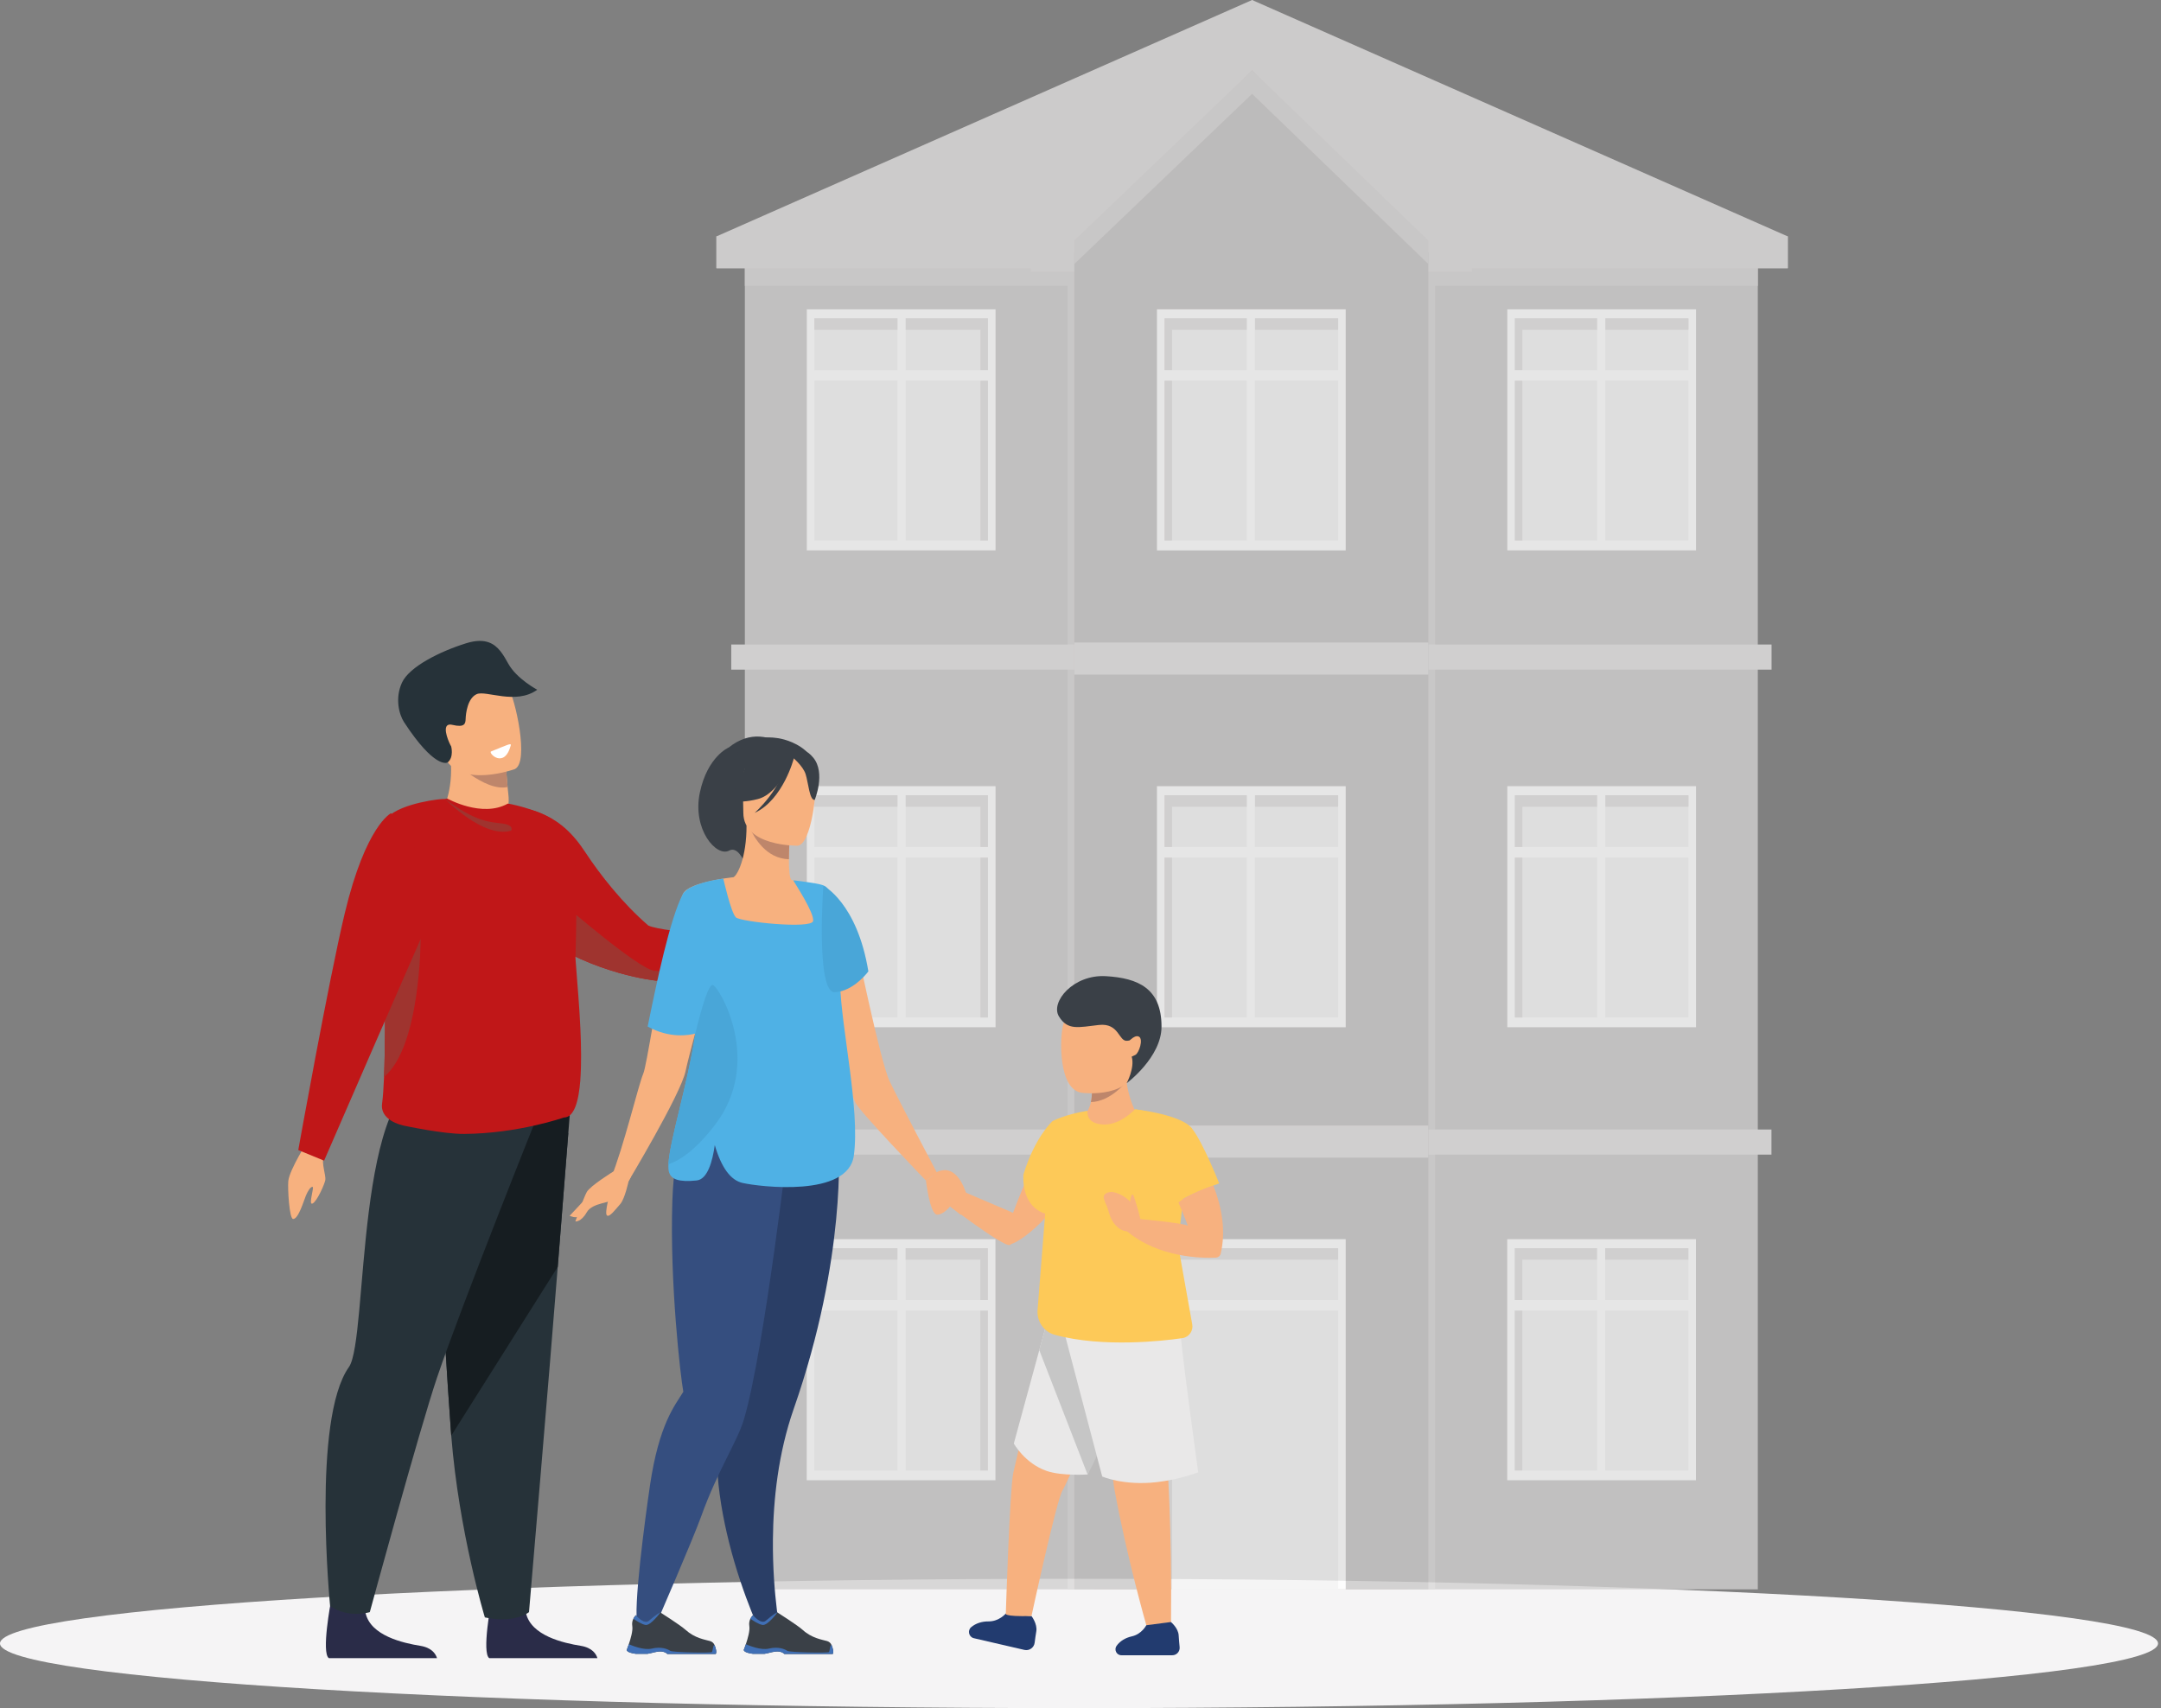
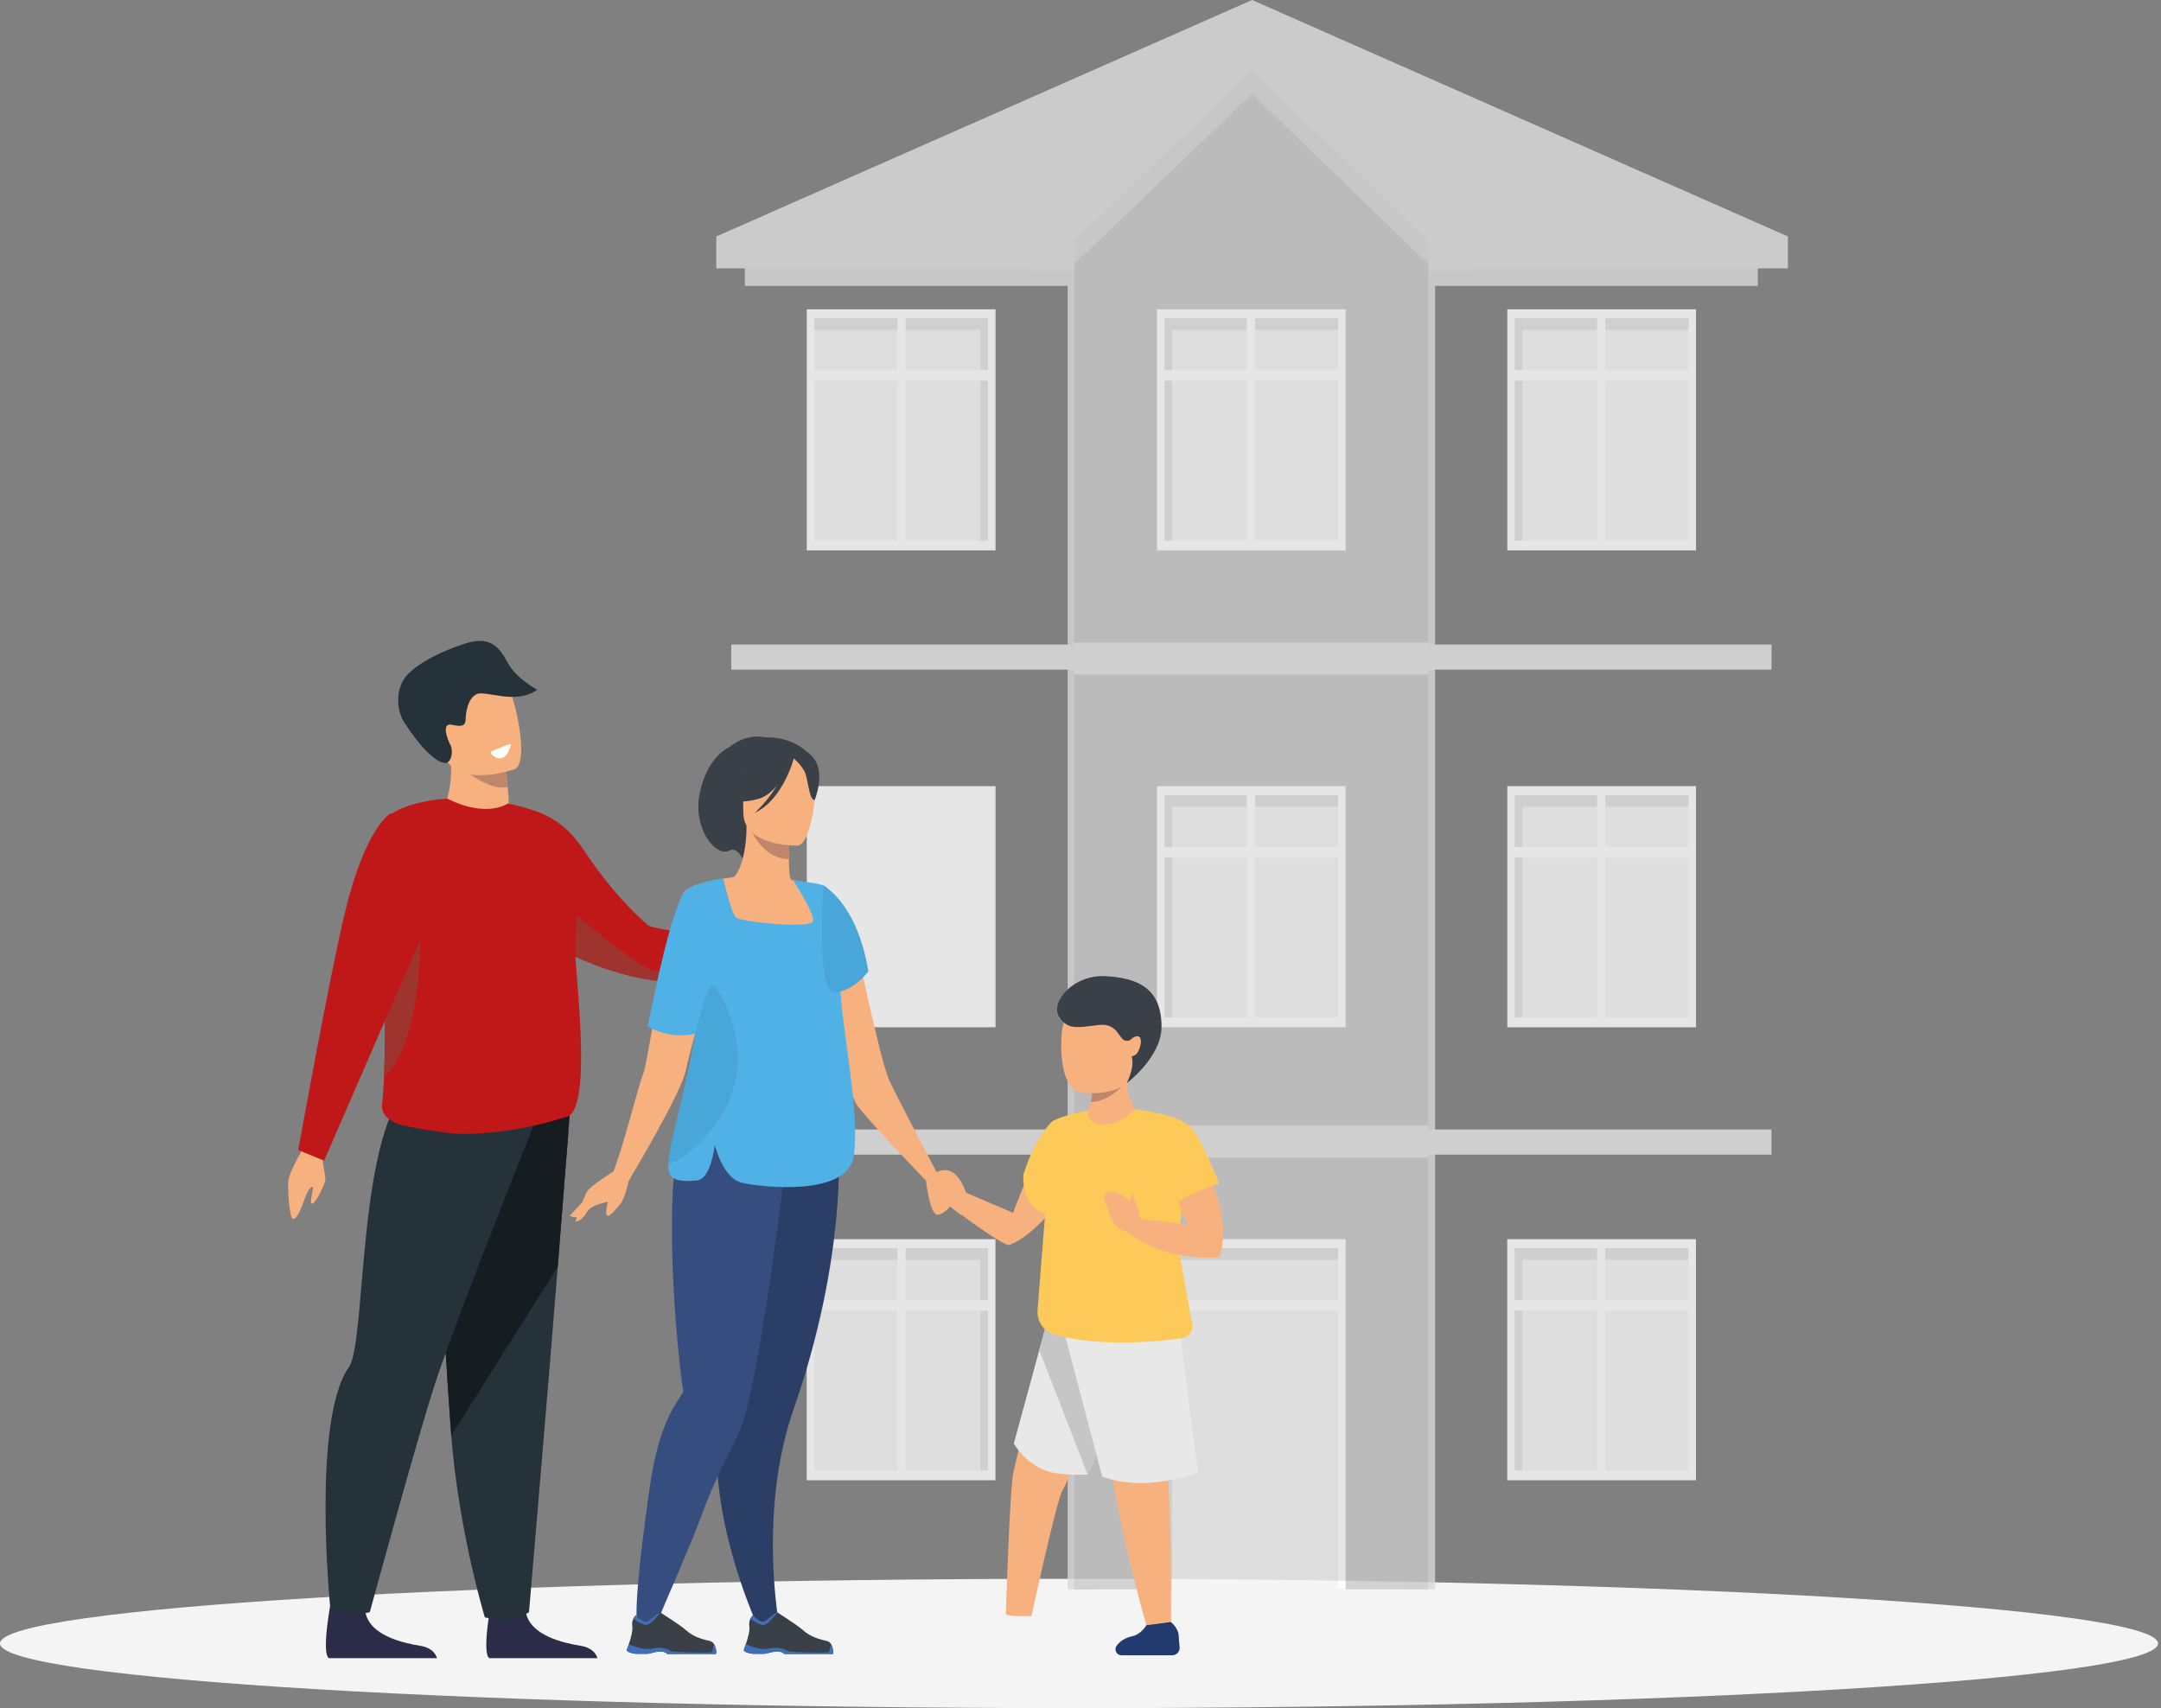
<svg xmlns="http://www.w3.org/2000/svg" width="692" height="547" viewBox="0 0 692 547" fill="none">
  <rect x="0" y="0" width="692" height="547" fill="#808080" stroke="none" />
  <path d="M691.046 526.287C691.046 537.721 536.348 546.999 345.523 546.999C154.699 546.999 0 537.721 0 526.287C0 514.852 154.699 505.574 345.523 505.574C536.348 505.574 691.046 514.852 691.046 526.287Z" fill="#F5F4F5" />
  <g opacity="0.8">
-     <path d="M562.893 83.561H238.518V508.959H562.893V83.561Z" fill="#D1CFCF" />
    <path d="M562.893 83.561H238.518V91.544H562.893V83.561Z" fill="#DAD8D8" />
    <path d="M459.559 87.463H450.841V508.965H459.559V87.463Z" fill="#DAD8D8" />
    <path d="M350.623 87.086H341.897V508.959H350.623V87.086Z" fill="#DAD8D8" />
    <path fill-rule="evenodd" clip-rule="evenodd" d="M572.484 85.888V75.708L400.949 0L229.414 75.708V85.888H572.484Z" fill="#DFDDDD" />
    <path d="M572.49 75.709H229.414V85.888H572.49V75.709Z" fill="#DFDDDD" />
    <path fill-rule="evenodd" clip-rule="evenodd" d="M471.334 87.026V68.697L400.99 0L330.077 68.651V87.026H471.334Z" fill="#DFDDDD" />
    <path fill-rule="evenodd" clip-rule="evenodd" d="M457.383 508.958H344.027V80.828L400.95 22.516L457.383 80.828V508.958Z" fill="#CBC9C9" />
    <path d="M543.106 99.051H482.671V176.254H543.106V99.051Z" fill="white" />
    <path d="M540.685 101.941H485.086V173.119H540.685V101.941Z" fill="#F5F5F5" />
    <path fill-rule="evenodd" clip-rule="evenodd" d="M487.5 105.633H540.685V101.949H485.086V173.12H487.5V105.633Z" fill="#E4E2E2" />
    <path d="M514.053 100.381H511.454V174.594H514.053V100.381Z" fill="white" />
    <path d="M542.888 118.531H483.709V121.905H542.888V118.531Z" fill="white" />
    <path d="M430.922 99.051H370.487V176.254H430.922V99.051Z" fill="white" />
    <path d="M428.509 101.941H372.909V173.119H428.509V101.941Z" fill="#F5F5F5" />
    <path fill-rule="evenodd" clip-rule="evenodd" d="M375.317 105.633H428.502V101.949H372.909V173.12H375.317V105.633Z" fill="#E4E2E2" />
    <path d="M401.863 100.381H399.263V174.594H401.863V100.381Z" fill="white" />
    <path d="M430.704 118.531H371.525V121.905H430.704V118.531Z" fill="white" />
    <path d="M430.922 251.758H370.487V328.961H430.922V251.758Z" fill="white" />
    <path d="M428.509 254.654H372.909V325.825H428.509V254.654Z" fill="#F5F5F5" />
    <path fill-rule="evenodd" clip-rule="evenodd" d="M375.317 258.339H428.502V254.654H372.909V325.832H375.317V258.339Z" fill="#E4E2E2" />
    <path d="M401.863 253.086H399.263V327.299H401.863V253.086Z" fill="white" />
    <path d="M430.704 271.244H371.525V274.618H430.704V271.244Z" fill="white" />
    <path d="M430.922 396.824H370.487V508.958H430.922V396.824Z" fill="white" />
    <path d="M428.509 399.721H372.909V508.957H428.509V399.721Z" fill="#F5F5F5" />
    <path fill-rule="evenodd" clip-rule="evenodd" d="M375.317 403.405H428.502V399.721H372.909V508.957H375.317V403.405Z" fill="#E4E2E2" />
    <path d="M430.704 416.305H371.525V419.678H430.704V416.305Z" fill="white" />
    <path d="M318.792 99.051H258.356V176.254H318.792V99.051Z" fill="white" />
    <path d="M316.37 101.941H260.771V173.119H316.37V101.941Z" fill="#F5F5F5" />
    <path fill-rule="evenodd" clip-rule="evenodd" d="M313.961 105.633H260.776V101.949H316.376V173.12H313.961V105.633Z" fill="#E4E2E2" />
    <path d="M290.014 100.381H287.415V174.594H290.014V100.381Z" fill="white" />
    <path d="M317.744 118.531H258.566V121.905H317.744V118.531Z" fill="white" />
    <path d="M543.106 251.758H482.671V328.961H543.106V251.758Z" fill="white" />
    <path d="M540.685 254.654H485.086V325.832H540.685V254.654Z" fill="#F5F5F5" />
    <path fill-rule="evenodd" clip-rule="evenodd" d="M487.5 258.339H540.685V254.654H485.086V325.832H487.5V258.339Z" fill="#E4E2E2" />
    <path d="M514.053 253.092H511.454V327.299H514.053V253.092Z" fill="white" />
    <path d="M542.894 271.244H483.709V274.618H542.894V271.244Z" fill="white" />
    <path d="M318.792 251.758H258.356V328.961H318.792V251.758Z" fill="white" />
-     <path d="M316.37 254.654H260.771V325.832H316.37V254.654Z" fill="#F5F5F5" />
-     <path fill-rule="evenodd" clip-rule="evenodd" d="M313.961 258.339H260.776V254.654H316.376V325.832H313.961V258.339Z" fill="#E4E2E2" />
    <path d="M290.014 253.092H287.415V327.299H290.014V253.092Z" fill="white" />
    <path d="M317.751 271.244H258.566V274.618H317.751V271.244Z" fill="white" />
    <path d="M543.081 396.824H482.646V474.027H543.081V396.824Z" fill="white" />
    <path d="M540.66 399.721H485.06V470.898H540.66V399.721Z" fill="#F5F5F5" />
    <path fill-rule="evenodd" clip-rule="evenodd" d="M487.475 403.405H540.66V399.721H485.06V470.898H487.475V403.405Z" fill="#E4E2E2" />
    <path d="M514.021 398.158H511.421V472.365H514.021V398.158Z" fill="white" />
    <path d="M542.868 416.312H483.684V419.686H542.868V416.312Z" fill="white" />
    <path d="M318.765 396.824H258.33V474.027H318.765V396.824Z" fill="white" />
    <path d="M316.343 399.721H260.743V470.898H316.343V399.721Z" fill="#F5F5F5" />
    <path fill-rule="evenodd" clip-rule="evenodd" d="M313.928 403.405H260.743V399.721H316.343V470.898H313.928V403.405Z" fill="#E4E2E2" />
    <path d="M289.989 398.158H287.39V472.365H289.989V398.158Z" fill="white" />
    <path d="M317.725 416.312H258.54V419.686H317.725V416.312Z" fill="white" />
    <path fill-rule="evenodd" clip-rule="evenodd" d="M400.95 22.516L344.027 76.992V84.532L400.95 30.049L457.383 84.532V76.992L400.95 22.516Z" fill="#DAD8D8" />
    <path d="M567.291 206.395H457.435V214.444H567.291V206.395Z" fill="#E4E2E2" />
    <path d="M344.02 206.395H234.164V214.444H344.02V206.395Z" fill="#E4E2E2" />
    <path fill-rule="evenodd" clip-rule="evenodd" d="M343.994 369.751H234.138V361.701H343.994V369.751ZM457.409 369.751H567.265V361.701H457.409V369.751Z" fill="#E4E2E2" />
    <path d="M457.383 205.762H344.027V216.034H457.383V205.762Z" fill="#E4E2E2" />
    <path d="M457.35 360.434H343.994V370.706H457.35V360.434Z" fill="#E4E2E2" />
  </g>
  <g clip-path="url(#clip0_580_2750)">
    <path fill-rule="evenodd" clip-rule="evenodd" d="M242.912 303.161C242.912 303.161 246.118 299.261 247.85 298.711C249.573 298.162 252.916 295.576 253.353 296.641C253.791 297.706 251.107 299.356 251.244 300.575C251.39 301.795 259.766 303.753 259.714 305.05C259.663 306.339 257.743 309.465 254.545 309.104C251.347 308.743 243.238 306.82 241.575 307.653C239.911 308.486 242.903 303.169 242.903 303.169L242.912 303.161Z" fill="#F7B17F" />
    <path fill-rule="evenodd" clip-rule="evenodd" d="M156.474 284.178C161.206 290.551 166.744 295.576 172.436 299.544C190.533 312.153 210.156 314.034 210.156 314.034C214.862 312.522 229.307 310.951 237.845 309.568C241.566 308.967 244.164 308.408 244.344 307.901L244.129 300.455C244.129 300.455 212.788 298.797 207.601 296.383C199.414 289.323 192.188 280.15 187.473 272.978C183.495 266.923 179.037 262.456 171.699 259.837C161.077 256.049 141.772 264.397 156.465 284.178H156.474Z" fill="#C01718" />
    <path fill-rule="evenodd" clip-rule="evenodd" d="M170.842 294.855L172.436 299.545C190.533 312.154 210.156 314.035 210.156 314.035C213.936 314.035 229.307 310.951 237.846 309.568C237.511 309.594 214.597 311.389 209.539 310.865C204.438 310.333 180.692 289.719 180.692 289.719L170.842 294.855Z" fill="#9F342F" />
    <path fill-rule="evenodd" clip-rule="evenodd" d="M191.305 530.997H156.671C154.194 529.313 157.34 512.822 157.34 512.822C157.34 512.822 166.795 509.232 168.424 516.533C170.062 523.833 180.46 526.153 185.972 527.046C189.736 527.664 190.927 529.734 191.305 530.988V530.997Z" fill="#2A2C48" />
    <path fill-rule="evenodd" clip-rule="evenodd" d="M139.938 530.997H105.305C102.827 529.313 105.973 512.822 105.973 512.822C105.973 512.822 115.429 509.232 117.058 516.533C118.695 523.833 129.094 526.153 134.606 527.046C138.369 527.664 139.561 529.734 139.938 530.988V530.997Z" fill="#2A2C48" />
    <path fill-rule="evenodd" clip-rule="evenodd" d="M181.986 362.837C181.986 362.837 180.426 382.291 178.6 405.688C176.114 437.459 169.401 516.248 169.401 516.248C169.401 516.248 165.004 520.01 155.265 517.948C155.265 517.948 146.975 490.772 144.498 459.748C144.455 459.241 144.421 458.726 144.386 458.219C142.08 426.646 138.497 360.148 138.497 360.148L181.995 362.845L181.986 362.837Z" fill="#263239" />
    <path fill-rule="evenodd" clip-rule="evenodd" d="M182.518 356.113C182.518 356.113 180.426 382.293 178.6 405.69L144.498 459.75C144.455 459.243 144.421 458.728 144.386 458.221C142.08 426.647 138.497 360.15 138.497 360.15L182.526 356.122L182.518 356.113Z" fill="#161D21" />
    <path fill-rule="evenodd" clip-rule="evenodd" d="M172.573 356.113C172.573 356.113 147.841 417.791 139.937 441.179C134.305 457.834 118.42 516.257 118.42 516.257C118.42 516.257 111.511 518.362 105.707 514.29C105.707 514.29 99.8 454.596 111.733 437.77C118.069 428.837 113.311 344.947 138.986 344.225C164.661 343.504 172.573 356.113 172.573 356.113Z" fill="#263239" />
    <path fill-rule="evenodd" clip-rule="evenodd" d="M161.532 265.179C157.76 267.172 154.074 267.292 150.876 266.614C147.953 265.995 145.441 264.707 143.658 263.565C141.823 262.388 140.743 261.366 140.743 261.366C140.743 261.366 140.872 261.177 141.086 260.816C142.201 258.901 145.587 252.029 144.078 240.992C144.061 240.846 145.15 241.053 146.795 241.439C151.708 242.607 161.566 245.407 162.003 245.527H162.02C162.02 245.527 162.14 247.847 162.543 252.012C162.578 252.382 162.612 252.76 162.655 253.163C162.706 253.653 162.758 254.168 162.818 254.701C163.272 259.03 161.523 265.171 161.523 265.171L161.532 265.179Z" fill="#F7B17F" />
    <path fill-rule="evenodd" clip-rule="evenodd" d="M162.553 252.021C155.223 253.705 144.293 242.865 144.293 242.865C145.09 242.273 145.93 241.8 146.796 241.439C151.708 242.608 161.567 245.408 162.004 245.528H162.021C162.021 245.528 162.141 247.847 162.544 252.013L162.553 252.021Z" fill="#BE866B" />
    <path fill-rule="evenodd" clip-rule="evenodd" d="M164.807 246.308C164.807 246.308 161.687 247.433 157.718 247.966C151.905 248.748 144.276 248.292 141.875 241.249C137.838 229.396 132.668 222.293 144.567 217.457C150.937 214.863 155.009 214.726 157.769 215.714C160.169 216.564 161.592 218.273 162.664 219.957C164.97 223.581 169.616 244.238 164.807 246.308Z" fill="#F7B17F" />
    <path fill-rule="evenodd" clip-rule="evenodd" d="M172.025 220.885C165.141 225.841 155.608 220.971 152.651 222.285C149.693 223.599 149.162 228.572 149.11 230.152C149.059 231.733 148.853 233.064 144.832 232.119C144.172 231.965 143.701 232.008 143.375 232.205C141.712 233.193 143.838 237.994 144.481 239.033C144.481 239.033 145.407 242.478 143.358 244.144C143.109 244.342 139.08 246.111 129.367 231.226C127.841 228.89 126.384 223.625 128.741 218.557C131.099 213.489 140.932 208.585 149.282 205.991C152.411 205.02 154.725 205.055 156.543 205.716C159.569 206.824 161.18 209.684 162.783 212.562C165.467 217.397 172.033 220.876 172.033 220.876L172.025 220.885Z" fill="#263239" />
    <path fill-rule="evenodd" clip-rule="evenodd" d="M185.852 345.728C185.321 352.797 183.829 357.864 180.555 357.864C180.555 357.864 166.024 362.984 148.656 363.121C145.261 363.147 140.452 362.485 136.466 361.815C132.393 361.128 129.17 360.433 129.17 360.433C125.681 359.625 121.823 357.461 122.346 353.475C122.638 351.216 122.844 348.279 122.981 344.86C123.367 335.619 123.298 322.889 123.349 310.701C123.384 303.212 123.452 295.937 123.701 289.804C123.701 289.804 120.272 265.694 124.078 261.735C128.536 257.105 141.626 255.688 142.449 255.86C142.698 255.808 142.946 255.748 143.195 255.705C143.195 255.705 154.348 262.001 162.629 257.337C162.629 257.337 162.706 257.354 162.861 257.371C164.875 257.689 174.948 260.025 178.429 263.71C179.629 264.981 184.421 272.763 184.549 281.309C184.729 293.222 184.267 306.768 184.267 306.768C184.387 308.7 184.601 311.2 184.824 314.051C185.064 317.092 185.338 320.51 185.561 324.092C185.672 325.896 185.784 327.734 185.861 329.572C186.118 335.241 186.195 340.952 185.835 345.737L185.852 345.728Z" fill="#C01718" />
-     <path fill-rule="evenodd" clip-rule="evenodd" d="M142.518 255.859C142.518 255.859 154.854 268.614 163.683 266.003C163.683 266.003 164.858 264.277 160.889 263.727C156.911 263.177 152.625 263.401 142.526 255.859H142.518Z" fill="#9F342F" />
    <path fill-rule="evenodd" clip-rule="evenodd" d="M134.691 300.678C134.691 300.678 134.717 335.163 122.981 344.852C123.367 335.61 123.298 322.881 123.35 310.693L134.691 300.686V300.678Z" fill="#9F342F" />
    <path fill-rule="evenodd" clip-rule="evenodd" d="M98.626 365.242C98.626 365.242 92.651 374.639 92.317 378.238C92.094 380.677 92.642 390.323 93.86 390.357C95.583 390.408 97.297 384.405 97.966 382.85C98.635 381.295 99.406 380.067 100.075 380.067C100.744 380.067 98.635 386.071 100.075 385.41C101.515 384.74 103.958 379.182 104.181 377.851C104.404 376.511 102.878 372.242 103.624 370.559C104.37 368.875 98.635 365.242 98.635 365.242H98.626Z" fill="#F7B17F" />
    <path fill-rule="evenodd" clip-rule="evenodd" d="M125.227 260.412C125.227 260.412 117.152 264.234 110.388 292.518C105.278 313.837 95.514 368.283 95.514 368.283L103.778 371.685C103.778 371.685 134.031 302.104 138.352 292.312C142.681 282.529 125.218 260.412 125.218 260.412H125.227Z" fill="#C01718" />
    <path fill-rule="evenodd" clip-rule="evenodd" d="M273.834 300.678C273.834 300.678 281.824 339.793 284.859 346.192C287.893 352.582 300.049 375.592 300.049 375.592L296.5 378.057C296.5 378.057 274.589 355.33 273.826 352.891C273.063 350.452 258.721 319.986 258.721 319.986L273.826 300.678H273.834Z" fill="#F7B17F" />
    <path fill-rule="evenodd" clip-rule="evenodd" d="M259.698 246.826C259.698 246.826 247.13 228.359 233.371 239.362C233.371 239.362 226.573 242.187 224.113 253.783C221.601 265.61 229.454 274.603 233.517 272.378C236.123 270.953 238.095 275.522 238.095 275.522L259.698 246.826Z" fill="#3A4047" />
    <path fill-rule="evenodd" clip-rule="evenodd" d="M218.137 362.959C224.215 349.293 227.13 345.428 227.233 341.125C227.31 337.724 225.638 334.056 222.389 325.063C221.626 322.942 221.095 320.76 220.769 318.561C218.197 301.22 228.21 282.47 234.425 281.198C236.157 280.743 239.089 274.473 239.055 264.381L239.835 264.535L252.934 267.138C252.934 267.138 252.634 271.269 252.625 275.16C252.617 278.407 252.814 281.473 253.542 281.86C254.485 281.946 255.043 282.006 255.043 282.006C255.043 282.006 265.964 297.2 266.881 311.338C267.799 325.475 258.137 331.608 266.95 359.858C275.96 388.709 214.768 370.508 218.129 362.967L218.137 362.959Z" fill="#F7B17F" />
    <path fill-rule="evenodd" clip-rule="evenodd" d="M252.942 267.139C252.942 267.139 252.642 271.27 252.634 275.161C245.304 274.955 241.429 268.255 239.843 264.545L252.942 267.147V267.139Z" fill="#BE866B" />
    <path fill-rule="evenodd" clip-rule="evenodd" d="M238.489 263.11C238.489 263.11 234.648 257.029 233.722 251.832C233.062 248.122 234.948 234.362 248.75 236.337C248.75 236.337 252.762 236.733 256.526 239.284C259.526 241.311 263.847 245.691 259.012 257.699L257.751 261.753L238.48 263.11H238.489Z" fill="#3A4047" />
    <path fill-rule="evenodd" clip-rule="evenodd" d="M255.385 270.822C255.385 270.822 238.043 271.105 238.034 260.283C238.025 249.46 235.779 242.211 246.847 241.567C257.914 240.923 260.074 245.054 260.957 248.662C261.84 252.278 259.903 270.461 255.385 270.822Z" fill="#F7B17F" />
    <path fill-rule="evenodd" clip-rule="evenodd" d="M254.742 241.301C254.742 241.301 249.993 253.995 242.706 255.876C235.419 257.757 232.256 255.799 232.256 255.799C232.256 255.799 237.845 251.35 239.003 243.585C239.003 243.585 251.159 235.262 254.733 241.301H254.742Z" fill="#3A4047" />
    <path fill-rule="evenodd" clip-rule="evenodd" d="M253.568 242.331C253.568 242.331 257.117 245.166 257.983 247.923C258.849 250.68 259.234 256.349 260.889 256.16C260.889 256.16 264.464 247.528 260.443 242.649C256.183 237.47 253.568 242.331 253.568 242.331Z" fill="#3A4047" />
    <path fill-rule="evenodd" clip-rule="evenodd" d="M233.499 494.088C237.862 511.481 244.429 524.811 244.429 524.811L250.147 524.416C250.147 524.416 247.344 511.052 247.507 492.989C247.618 480.363 249.178 465.435 254.159 451.185C271.27 402.218 268.51 366.582 268.51 366.582L236.328 370.353L234.828 370.533C234.69 385.341 234.313 405.448 233.979 421.166C233.687 435.304 233.422 445.894 233.422 445.894C227.232 459.242 229.487 478.086 233.499 494.097V494.088Z" fill="#2A3E66" />
    <path fill-rule="evenodd" clip-rule="evenodd" d="M195.583 377.472L200.786 379.035C200.786 379.035 217.966 350.485 219.526 343.055C220.032 340.642 221.284 335.798 222.741 330.369C225.758 319.135 229.65 305.401 229.65 305.401L230.928 299.835L235.3 280.861C235.3 280.861 226.924 281.72 222.029 283.773C220.409 284.452 219.175 285.259 218.737 286.212C215.137 294.14 211.554 314.136 209.025 328.402C207.619 336.356 206.547 342.523 205.981 343.837C204.421 347.487 199.646 367.56 195.574 377.472H195.583Z" fill="#F7B17F" />
    <path fill-rule="evenodd" clip-rule="evenodd" d="M208.133 475.733C206.565 486.323 202.647 515.578 204.164 520.474L210.405 519.417C210.405 519.417 221.875 492.98 224.481 485.731C229.839 470.811 236.046 461.733 238.163 454.724C244.773 432.821 252.977 361.403 252.977 361.403L220.349 359.779C217.066 365.311 215.634 374.372 215.3 384.679C214.443 410.696 217.906 440.784 218.815 445.688C216.149 450.077 211.082 455.84 208.125 475.724L208.133 475.733Z" fill="#354E7F" />
    <path fill-rule="evenodd" clip-rule="evenodd" d="M254.227 242.761C254.227 242.761 250.841 256.057 241.651 260.317C241.651 260.317 250.85 252.149 251.63 243.371C252.41 234.593 254.227 242.761 254.227 242.761Z" fill="#3A4047" />
    <path fill-rule="evenodd" clip-rule="evenodd" d="M214.048 372.827C213.988 373.935 214.048 374.811 214.254 375.438C214.948 377.629 217.332 378.625 223.093 378.024C226.616 377.654 228.185 371.745 228.888 366.695C231.005 373.918 233.963 377.964 237.795 378.822C243.384 380.068 271.571 383.504 273.414 370.079C275.446 355.314 269.368 329.169 269.033 315.074C269.865 310.075 270.148 305.737 270.053 302.01C269.822 291.969 266.873 286.343 264.618 284.075C263.975 283.586 263.341 283.277 260.761 282.83C259.449 282.607 257.623 282.349 255.043 282.006C255.043 282.006 253.988 281.885 254.014 281.928C254.494 282.787 260.872 292.467 260.375 294.958C259.852 297.56 237.212 295.216 235.651 293.781C234.091 292.347 231.622 281.361 231.622 281.361C231.622 281.361 223.607 282.237 219.681 285.098C219.681 285.098 219.698 285.115 219.723 285.149C219.252 285.493 218.892 285.853 218.695 286.24C214.511 294.219 210.328 314.361 207.396 328.73C214.52 332.664 220.744 331.496 222.672 330.972C220.152 347.524 214.426 365.286 214.048 372.827Z" fill="#4FB1E5" />
    <path fill-rule="evenodd" clip-rule="evenodd" d="M241.138 529.614H244.79C246.016 529.425 246.916 529.073 248.167 528.901C250.07 528.652 250.953 529.434 251.125 529.614L251.159 529.657H266.667C267.061 529.099 266.684 527.811 266.316 526.857C266.067 526.213 265.527 525.715 264.867 525.526C263.221 525.054 259.98 524.624 257.014 521.927C255.343 520.415 248.947 516.361 248.947 516.361H248.913C248.776 516.361 248.107 516.559 245.193 519.024C243.692 520.295 241.129 517.229 241.129 517.229C241.129 517.229 240.649 517.633 240.289 518.371C239.998 518.964 239.792 519.763 239.955 520.759C240.186 522.159 239.44 524.762 238.84 526.522C238.48 527.587 238.172 528.343 238.172 528.343C238.172 528.343 238 529.219 241.138 529.614Z" fill="#3A4047" />
    <path fill-rule="evenodd" clip-rule="evenodd" d="M240.281 518.37C241.155 518.989 242.99 520.2 244.216 520.363C245.862 520.578 248.948 516.369 248.948 516.369H248.913C248.776 516.369 248.108 516.567 245.193 519.032C243.693 520.303 241.129 517.237 241.129 517.237C241.129 517.237 240.649 517.64 240.289 518.379L240.281 518.37Z" fill="#406FB5" />
    <path fill-rule="evenodd" clip-rule="evenodd" d="M241.138 529.613H244.79C246.016 529.424 246.916 529.072 248.167 528.9C250.07 528.651 250.953 529.432 251.125 529.613L251.159 529.656H266.667C267.061 529.097 266.684 527.809 266.316 526.856C265.844 526.435 265.715 528.677 265.45 529.037C265.193 529.398 252.797 529.166 252.085 528.642C251.365 528.118 249.222 527.208 246.23 527.929C243.624 528.548 239.783 526.95 238.84 526.529C238.48 527.594 238.172 528.35 238.172 528.35C238.172 528.35 238 529.226 241.138 529.621V529.613Z" fill="#406FB5" />
    <path fill-rule="evenodd" clip-rule="evenodd" d="M203.666 529.614H207.318C208.544 529.425 209.444 529.073 210.696 528.901C212.599 528.652 213.473 529.434 213.653 529.614L213.688 529.657H229.196C229.59 529.099 229.213 527.811 228.844 526.857C228.596 526.213 228.055 525.715 227.395 525.526C225.749 525.054 222.509 524.624 219.534 521.927C217.863 520.415 211.467 516.361 211.467 516.361H211.433C211.287 516.361 210.627 516.559 207.713 519.024C206.212 520.295 203.649 517.229 203.649 517.229C203.649 517.229 203.169 517.633 202.809 518.371C202.518 518.964 202.312 519.763 202.475 520.759C202.706 522.159 201.96 524.762 201.36 526.522C201 527.587 200.692 528.343 200.692 528.343C200.692 528.343 200.52 529.219 203.658 529.614H203.666Z" fill="#3A4047" />
    <path fill-rule="evenodd" clip-rule="evenodd" d="M202.818 518.37C203.693 518.989 205.527 520.2 206.753 520.363C208.399 520.578 211.477 516.369 211.477 516.369H211.442C211.297 516.369 210.637 516.567 207.722 519.032C206.222 520.303 203.658 517.237 203.658 517.237C203.658 517.237 203.178 517.64 202.818 518.379V518.37Z" fill="#406FB5" />
    <path fill-rule="evenodd" clip-rule="evenodd" d="M203.667 529.613H207.318C208.544 529.424 209.444 529.072 210.696 528.9C212.599 528.651 213.474 529.432 213.654 529.613L213.688 529.656H229.196C229.59 529.097 229.213 527.809 228.844 526.856C228.373 526.435 228.244 528.677 227.979 529.037C227.721 529.398 215.325 529.166 214.614 528.642C213.902 528.118 211.751 527.208 208.759 527.929C206.153 528.548 202.312 526.95 201.369 526.529C201.009 527.594 200.7 528.35 200.7 528.35C200.7 528.35 200.529 529.226 203.667 529.621V529.613Z" fill="#406FB5" />
    <path fill-rule="evenodd" clip-rule="evenodd" d="M214.048 372.826C217.923 371.53 222.886 368.085 228.853 360.364C244.652 339.913 230.199 315.872 228.261 315.425C226.324 314.979 222.672 330.98 222.672 330.98C220.152 347.531 214.425 365.294 214.048 372.835V372.826Z" fill="#49A6D8" />
    <path fill-rule="evenodd" clip-rule="evenodd" d="M263.649 283.61C263.649 283.61 274.468 289.064 278.068 311.07C278.068 311.07 274.528 315.931 269.538 317.366C268.827 317.572 268.081 317.709 267.318 317.743C261.189 318.07 263.649 283.602 263.649 283.602V283.61Z" fill="#49A6D8" />
    <path fill-rule="evenodd" clip-rule="evenodd" d="M300.049 375.594C300.049 375.594 306.127 380.593 305.973 382.877C305.818 385.162 302.329 389.122 300.049 388.967C297.769 388.812 296.5 378.059 296.5 378.059L300.049 375.594Z" fill="#F7B17F" />
    <path fill-rule="evenodd" clip-rule="evenodd" d="M196.518 375.086C196.518 375.086 188.974 379.733 187.885 381.743C186.796 383.752 184.242 391.139 184.242 391.139C184.242 391.139 186.068 391.414 187.885 388.219C189.711 385.024 195.72 385.298 197.726 383.563C199.732 381.828 202.064 376.752 202.064 376.752L196.526 375.086H196.518Z" fill="#F7B17F" />
    <path fill-rule="evenodd" clip-rule="evenodd" d="M201.275 378.314C201.275 378.314 200.083 383.923 198.626 385.564C197.168 387.204 195.162 389.944 194.348 389.214C193.525 388.484 195.257 382.369 195.257 382.369L201.275 378.314Z" fill="#F7B17F" />
    <path fill-rule="evenodd" clip-rule="evenodd" d="M188.878 382.369C188.698 382.644 182.415 389.335 182.415 389.335C182.415 389.335 184.695 390.366 185.329 389.335C185.964 388.304 188.878 382.369 188.878 382.369Z" fill="#F7B17F" />
    <path fill-rule="evenodd" clip-rule="evenodd" d="M163.555 238.733C161.438 246.429 156.217 241.061 157.254 240.64C162.501 238.536 163.821 237.789 163.555 238.733Z" fill="white" />
  </g>
  <g clip-path="url(#clip1_580_2750)">
    <path fill-rule="evenodd" clip-rule="evenodd" d="M337.035 359.027C337.035 359.027 319.973 395.378 322.044 398.123C324.121 400.875 338.691 388.201 341.935 379.659C345.172 371.116 337.035 359.027 337.035 359.027Z" fill="#F7B17F" />
    <path fill-rule="evenodd" clip-rule="evenodd" d="M299.063 377.581C299.063 377.581 316.207 384.849 323.891 388.159C328.109 389.975 325.412 397.716 323.402 398.667C321.397 399.615 300.959 383.835 300.959 383.835L299.061 377.59L299.063 377.581Z" fill="#F7B17F" />
-     <path fill-rule="evenodd" clip-rule="evenodd" d="M322.072 516.707C322.072 516.707 319.939 519.271 316.509 519.229C314.397 519.208 312.43 519.856 310.995 521.069C309.725 522.149 310.249 524.232 311.857 524.608L328.035 528.35C329.595 528.712 331.12 527.639 331.32 526.037C331.472 524.838 331.659 523.494 331.838 522.455C332.266 520.017 330.306 517.515 330.306 517.515L322.072 516.714V516.707Z" fill="#223B6F" />
    <path fill-rule="evenodd" clip-rule="evenodd" d="M322.072 516.707C322.072 516.707 321.119 517.745 330.305 517.508C330.305 517.508 338.456 479.771 340.279 477.235C340.713 476.636 343.881 469.536 345.013 467.48C345.11 467.306 347.201 471.654 347.298 471.48C350.99 464.777 356.774 453.531 357.188 451.824C357.754 449.525 351.107 419.996 345.655 420.95C341.576 421.668 338.063 423.514 336.545 424.406C336.034 424.713 335.751 424.901 335.751 424.901C335.751 424.901 335.544 425.744 335.192 427.2C334.868 428.524 334.419 430.35 333.887 432.524C333.825 432.795 333.756 433.067 333.687 433.353C330.664 445.762 325.295 467.864 324.48 471.626C323.341 476.915 322.085 516.707 322.085 516.707H322.072Z" fill="#F7B17F" />
    <path fill-rule="evenodd" clip-rule="evenodd" d="M336.594 418.441L324.646 462.267C324.646 462.267 328.187 468.65 335.172 471.046C340.093 472.733 348.264 472.168 348.264 472.168L359.742 443.88L336.587 418.434L336.594 418.441Z" fill="#E9E8E8" />
    <path fill-rule="evenodd" clip-rule="evenodd" d="M332.797 432.356L348.264 472.177C351.963 465.474 356.774 453.538 357.188 451.824C357.754 449.525 351.107 419.996 345.655 420.95C341.576 421.668 338.063 423.514 336.545 424.406C336.034 424.713 335.233 424.539 335.233 424.539C335.233 424.539 334.75 425.033 334.398 426.497C334.074 427.814 333.335 430.196 332.804 432.363L332.797 432.356Z" fill="#C6C6C6" />
    <path fill-rule="evenodd" clip-rule="evenodd" d="M346.574 357.801L360.495 364.985L363.283 355.237C363.283 355.237 361.509 351.865 360.709 346.332C360.37 344.012 360.205 341.302 360.419 338.312L349.079 344.172C349.079 344.172 349.348 345.231 349.535 346.792C349.728 348.478 349.811 350.757 349.341 352.917C348.934 354.77 348.106 356.547 346.581 357.801H346.574Z" fill="#F7B17F" />
    <path fill-rule="evenodd" clip-rule="evenodd" d="M370.005 427.821C370.005 427.821 375.581 463.077 374.988 519.522L367.106 520.553C367.106 520.553 360.832 498.717 356.878 476.964C354.538 464.094 356.077 426.518 356.077 426.518L370.012 427.828L370.005 427.821Z" fill="#F7B17F" />
    <path fill-rule="evenodd" clip-rule="evenodd" d="M377.756 423.374C377.721 428.453 383.691 471.479 383.691 471.479C383.691 471.479 377.79 473.799 370.316 474.642C359.749 475.827 352.951 472.824 352.951 472.824L339.637 422.238L377.756 423.374Z" fill="#E9E8E8" />
    <path fill-rule="evenodd" clip-rule="evenodd" d="M337.746 427.442C353.234 431.693 372.98 429.31 377.846 428.62C378.571 428.522 378.964 428.453 378.964 428.453C380.676 428.035 381.842 426.488 381.842 424.767C381.842 424.544 381.821 424.321 381.78 424.091L377.19 398.359L378.729 385.441L379.606 378.076L381.608 361.263C374.982 357.856 368.95 356.038 363.421 355.236C361.302 357.424 357.127 360.643 352.454 360.03C348.941 359.563 348.148 357.724 348.21 355.703C340.866 356.923 337.029 359.027 337.029 359.027L332.253 419.499C331.963 423.136 334.261 426.488 337.74 427.442H337.746Z" fill="#FDC958" />
    <path fill-rule="evenodd" clip-rule="evenodd" d="M363.428 355.237L365.519 359.439L367.548 363.522L377.369 385.101C378.95 383.045 390.407 378.962 390.407 378.962C390.407 378.962 385.203 365.717 381.607 361.264C380.572 359.982 378.633 358.944 376.389 358.108C374.54 357.418 372.483 356.868 370.557 356.436C366.713 355.586 363.421 355.23 363.421 355.23L363.428 355.237Z" fill="#FDC958" />
    <path fill-rule="evenodd" clip-rule="evenodd" d="M349.334 352.925C355.781 352.751 360.709 346.334 360.709 346.334L349.528 346.794C349.721 348.48 349.804 350.758 349.334 352.918V352.925Z" fill="#BE866B" />
    <path fill-rule="evenodd" clip-rule="evenodd" d="M346.594 349.969C346.594 349.969 363.559 352.059 363.924 339.991C364.29 327.93 357.216 320.106 352.495 320.196C343.081 320.377 341.528 324.216 340.438 328.216C339.347 332.215 338.781 349.126 346.594 349.969Z" fill="#F7B17F" />
    <path fill-rule="evenodd" clip-rule="evenodd" d="M367.072 520.455C367.072 520.455 365.623 523.319 362.406 524.022C360.384 524.468 358.645 525.534 357.568 527.026C356.657 528.287 357.541 530.063 359.087 530.063H375.409C376.797 530.063 377.887 528.851 377.742 527.458C377.625 526.238 377.494 524.817 377.439 523.723C377.321 521.34 374.954 519.424 374.954 519.424L367.072 520.455Z" fill="#223B6F" />
    <path fill-rule="evenodd" clip-rule="evenodd" d="M360.791 346.875C360.791 346.875 371.945 338.604 371.945 328.752C371.945 316.524 364.497 313.2 354.096 312.601C343.695 312.002 336.297 320.886 339.085 325.477C341.873 330.069 345.304 328.975 351.867 328.23C358.438 327.484 358.162 333.588 360.95 333.295C363.745 332.995 364.553 332.027 364.774 333.964C364.994 335.901 361.875 336.528 362.413 338.43C363.421 341.998 360.784 346.875 360.784 346.875H360.791Z" fill="#3A4047" />
    <path fill-rule="evenodd" clip-rule="evenodd" d="M360.867 334.188C360.867 334.188 363.137 331.178 364.683 331.951C366.229 332.732 364.739 337.198 363.579 337.811C362.42 338.424 361.136 338.87 360.867 338.591C360.598 338.313 360.867 334.181 360.867 334.181V334.188Z" fill="#F7B17F" />
    <path fill-rule="evenodd" clip-rule="evenodd" d="M337.035 359.027C337.035 359.027 331.445 363.988 327.718 376.119C327.718 376.119 326.545 387.999 337.035 389.121C347.526 390.243 337.035 359.027 337.035 359.027Z" fill="#FDC958" />
    <path fill-rule="evenodd" clip-rule="evenodd" d="M365.139 390.388C365.139 390.388 364.718 388.2 364.014 386.04C363.31 383.88 362.896 381.776 362.386 382.758C361.875 383.741 361.688 386.444 361.688 386.444L365.139 390.381V390.388Z" fill="#F7B17F" />
    <path fill-rule="evenodd" clip-rule="evenodd" d="M309.58 382.811C309.58 382.811 307.475 374.38 302.271 374.721C297.067 375.062 297.936 380.184 300.414 382.811C302.892 385.437 307.723 389.067 307.723 389.067L309.58 382.811Z" fill="#F7B17F" />
    <path fill-rule="evenodd" clip-rule="evenodd" d="M365.139 390.388C365.139 390.388 378.405 391.601 380.365 392.479C380.365 392.479 379.288 389.538 377.376 385.1C379.109 383.379 384.789 380.829 388.55 379.658C391.421 387.051 392.526 394.367 390.911 401.425C390.738 402.171 390.089 402.7 389.337 402.735C385.092 402.937 371.013 402.868 360.784 394.186L365.139 390.388Z" fill="#F7B17F" />
    <path fill-rule="evenodd" clip-rule="evenodd" d="M367.817 391.525C367.314 391.49 365.139 390.39 365.139 390.39C365.139 390.39 363.083 382.906 356.139 381.666C356.139 381.666 352.847 381.68 353.524 383.951C354.2 386.223 354.269 385.233 355.153 388.459C356.036 391.686 358.327 394.131 360.771 394.284L363.276 394.967C363.276 394.967 369.129 391.63 367.81 391.532L367.817 391.525Z" fill="#F7B17F" />
  </g>
  <defs>
    <clipPath id="clip0_580_2750">
      <rect width="213.716" height="325.752" fill="white" transform="translate(92.265 205.244)" />
    </clipPath>
    <clipPath id="clip1_580_2750">
      <rect width="96.972" height="217.482" fill="white" transform="translate(294.684 312.574)" />
    </clipPath>
  </defs>
</svg>